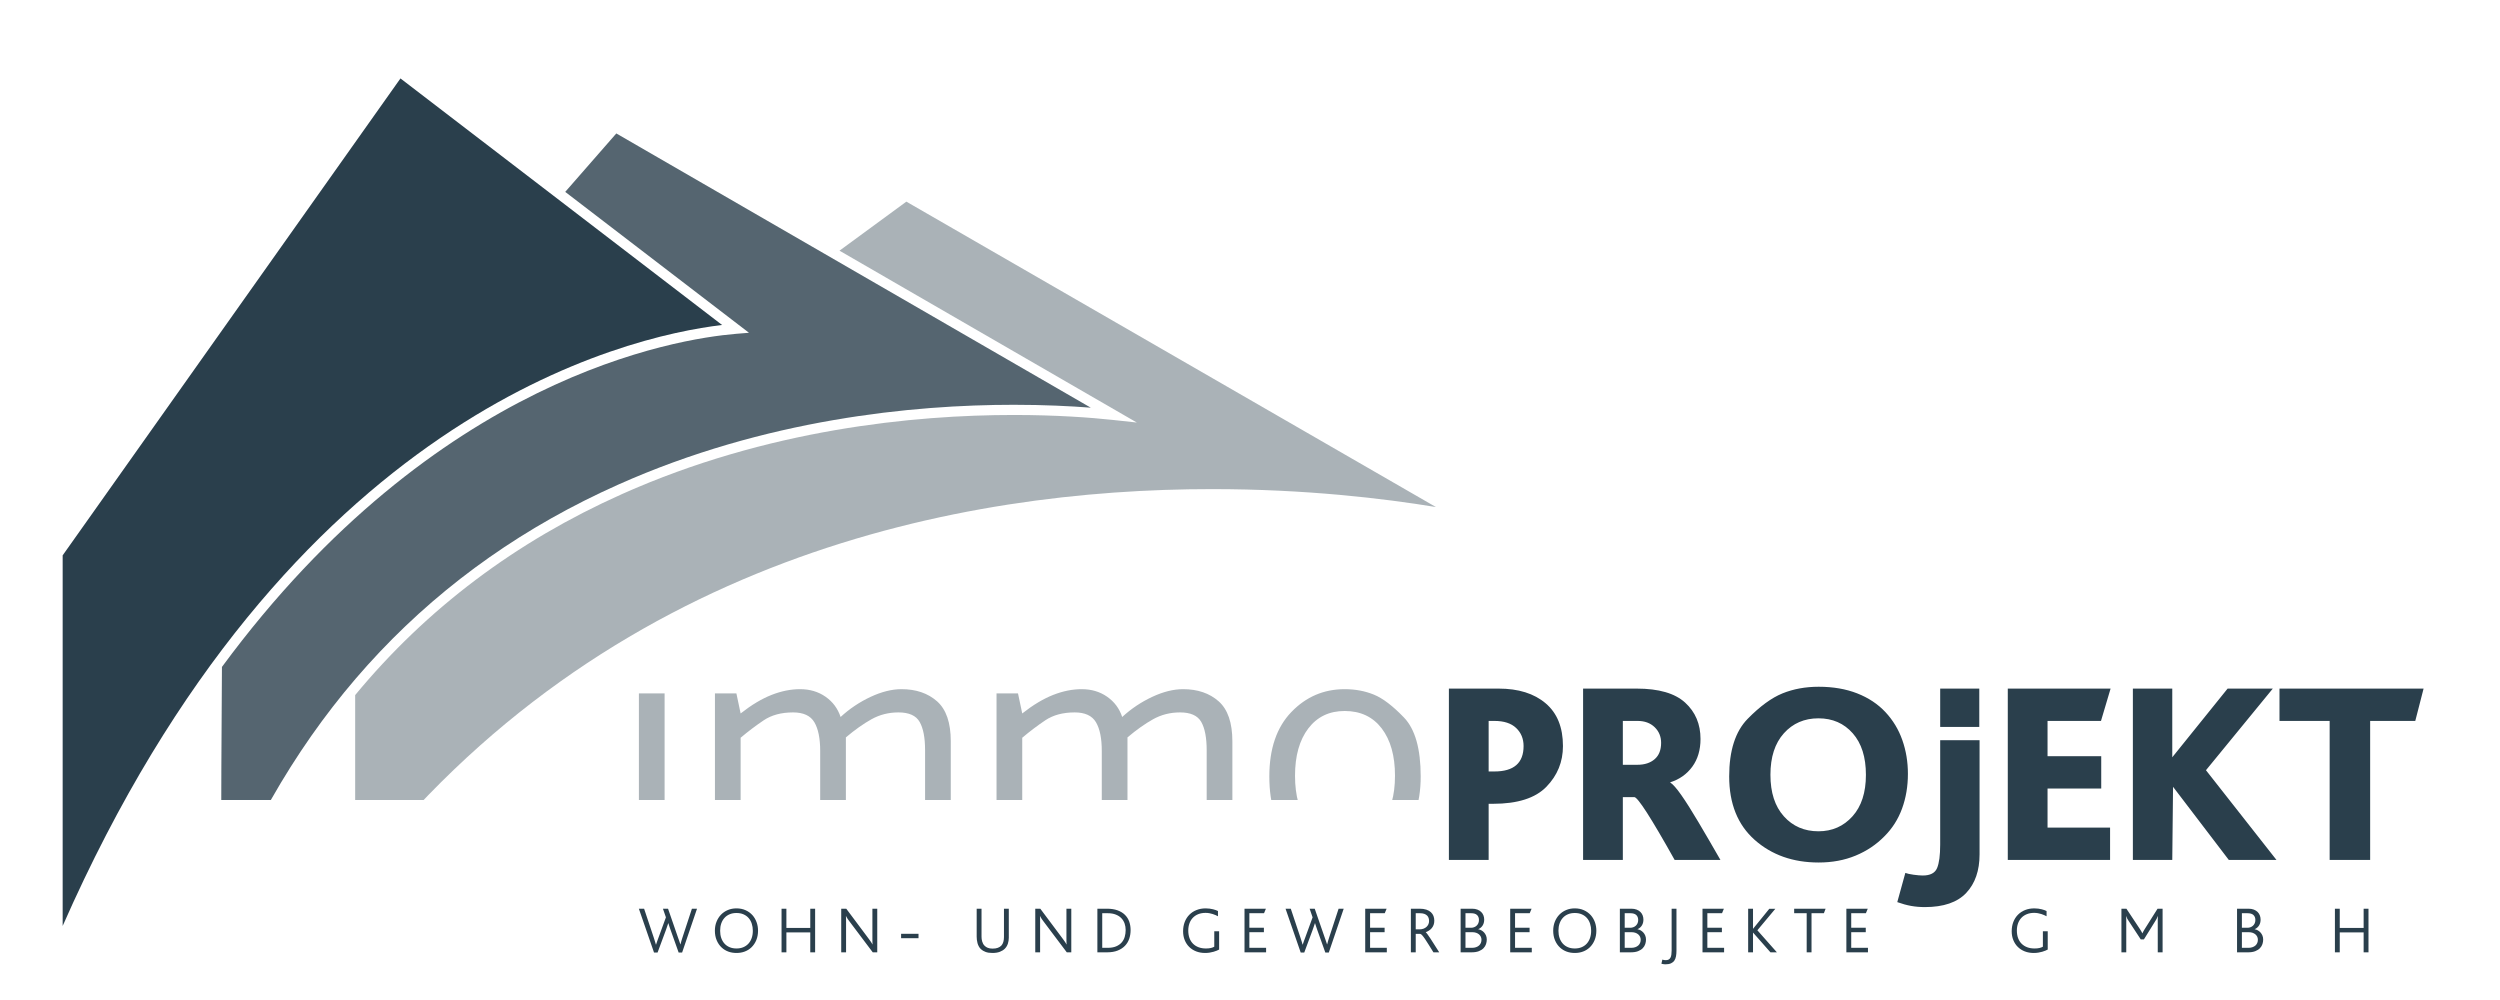
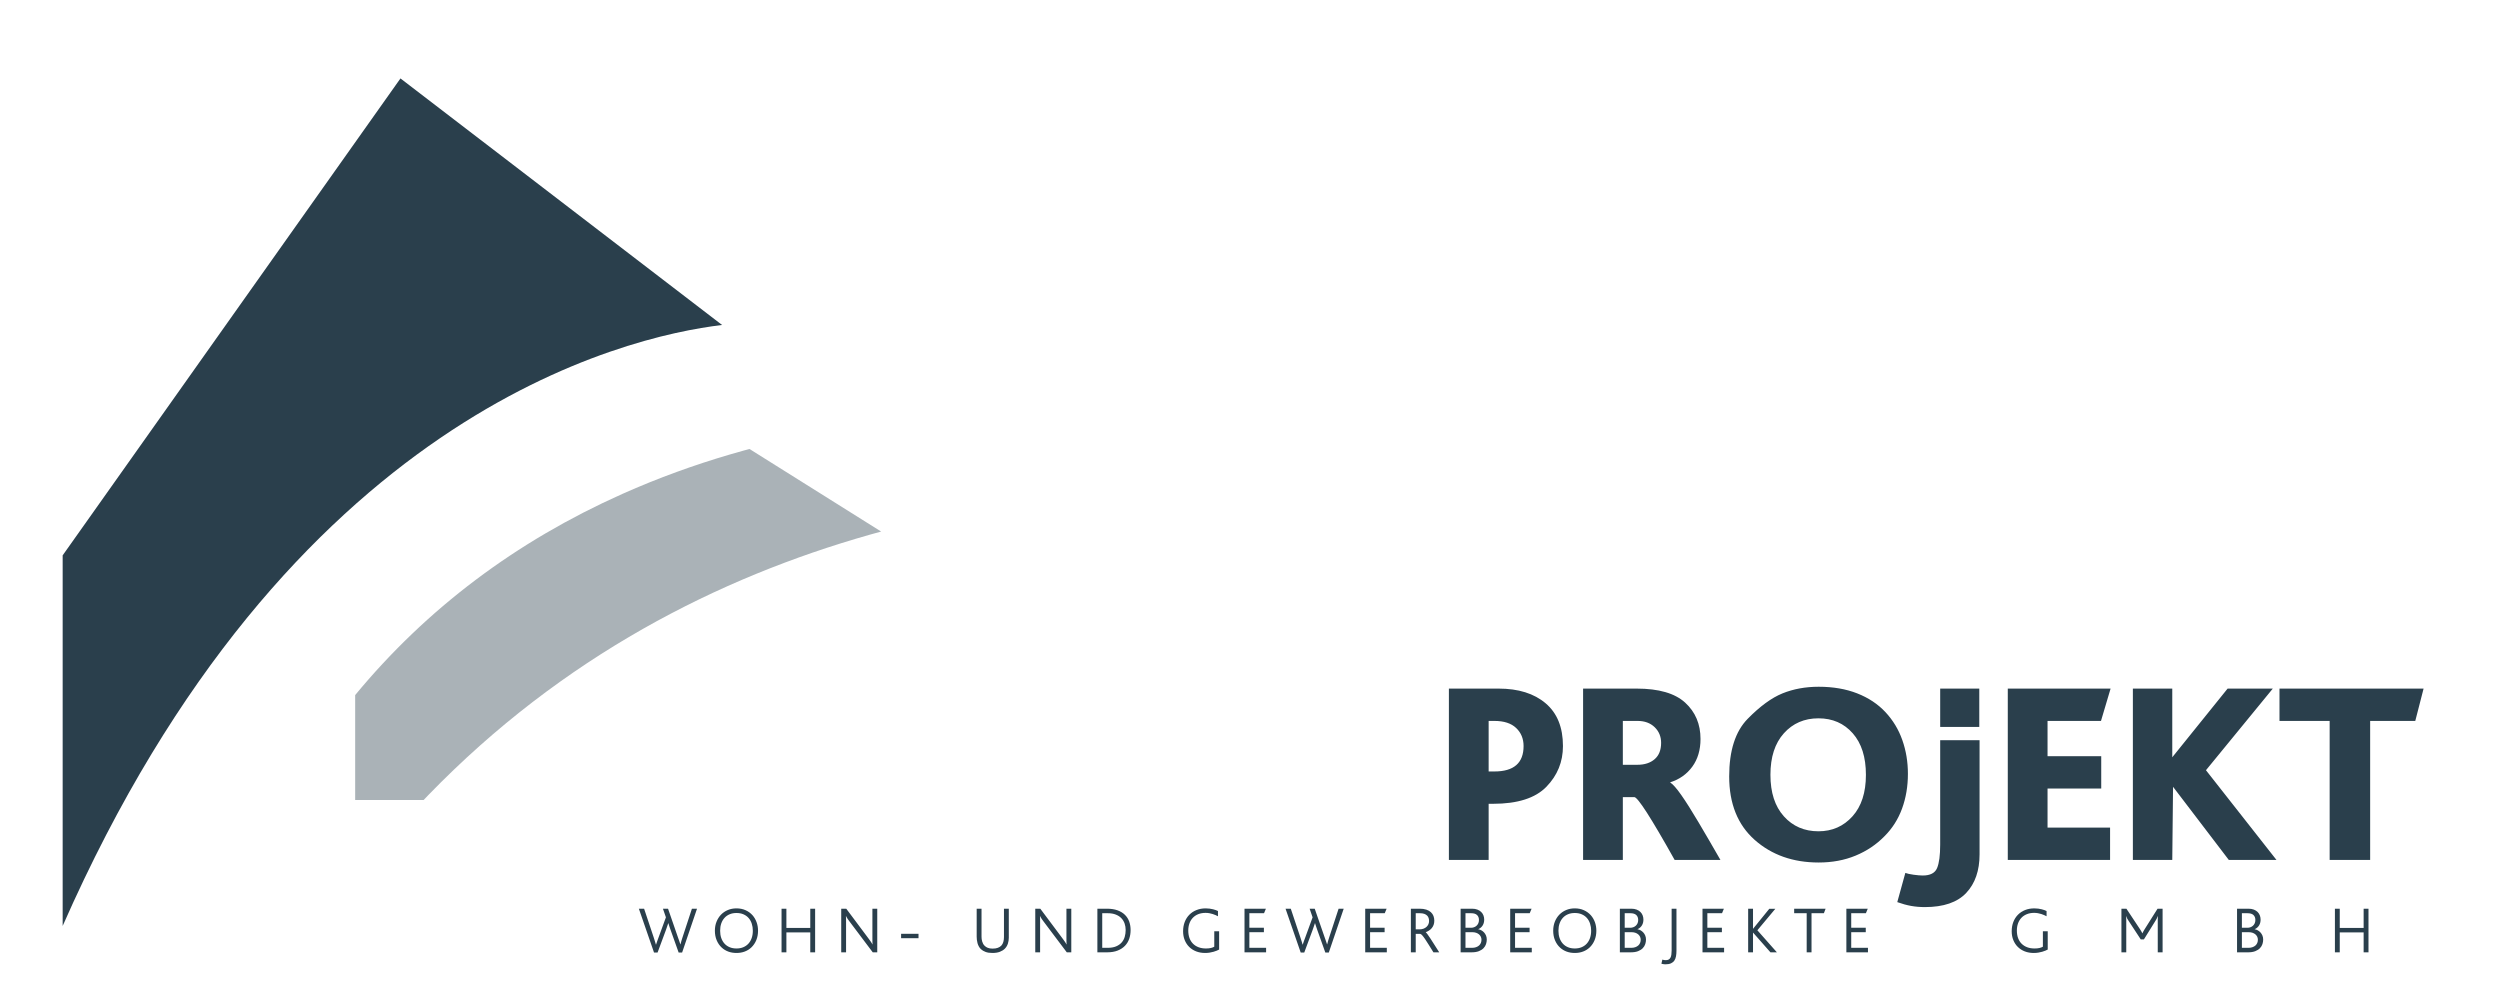
<svg xmlns="http://www.w3.org/2000/svg" width="5000" zoomAndPan="magnify" viewBox="0 0 3750 1500" height="2000" preserveAspectRatio="xMidYMid meet" version="1.0">
  <defs>
    <filter x="0%" y="0%" width="100%" height="100%" id="762695d1fe">
      <feColorMatrix values="0 0 0 0 1 0 0 0 0 1 0 0 0 0 1 0 0 0 1 0" color-interpolation-filters="sRGB" />
    </filter>
    <mask id="889d85fe9d">
      <g filter="url(#762695d1fe)">
        <rect x="-375" width="4500" fill="#000000" y="-150" height="1800" fill-opacity="0.4" />
      </g>
    </mask>
    <clipPath id="b0c85e7db9">
-       <path d="M 6.754 0.449 L 1627.914 0.449 L 1627.914 1017.332 L 6.754 1017.332 Z M 6.754 0.449 " clip-rule="nonzero" />
+       <path d="M 6.754 0.449 L 1627.914 1017.332 L 6.754 1017.332 Z M 6.754 0.449 " clip-rule="nonzero" />
    </clipPath>
    <clipPath id="3ab41e9876">
      <rect x="0" width="1630" y="0" height="1018" />
    </clipPath>
    <mask id="2c8e453528">
      <g filter="url(#762695d1fe)">
        <rect x="-375" width="4500" fill="#000000" y="-150" height="1800" fill-opacity="0.8" />
      </g>
    </mask>
    <clipPath id="bdfa058cfd">
      <path d="M 4.703 0.16 L 1309.176 0.16 L 1309.176 1154.777 L 4.703 1154.777 Z M 4.703 0.16 " clip-rule="nonzero" />
    </clipPath>
    <clipPath id="30d6c503b2">
      <rect x="0" width="1313" y="0" height="1158" />
    </clipPath>
    <mask id="3b28cde0f7">
      <g filter="url(#762695d1fe)">
-         <rect x="-375" width="4500" fill="#000000" y="-150" height="1800" fill-opacity="0.4" />
-       </g>
+         </g>
    </mask>
    <clipPath id="1a4d836939">
-       <path d="M 0.355 6.75 L 1173.047 6.75 L 1173.047 268.137 L 0.355 268.137 Z M 0.355 6.75 " clip-rule="nonzero" />
-     </clipPath>
+       </clipPath>
    <clipPath id="05c839c4a8">
      <rect x="0" width="1180" y="0" height="274" />
    </clipPath>
  </defs>
  <g mask="url(#889d85fe9d)">
    <g transform="matrix(1, 0, 0, 1, 526, 302)">
      <g clip-path="url(#3ab41e9876)">
        <g clip-path="url(#b0c85e7db9)">
          <path fill="#2a3f4c" d="M 833.52 0.449 C 800.086 24.969 766.656 49.48 733.227 74 C 871.438 153.898 1009.668 233.797 1147.883 313.691 L 1179.242 331.797 L 1143.266 327.898 C 1110.691 324.402 1059.242 320.457 994.762 320.457 C 845.039 320.457 625.074 341.734 407.438 438.922 C 247.543 510.348 113.738 611.18 6.75 740.609 L 6.75 1017.332 C 383.258 531.227 918.691 431.586 1292.125 431.668 C 1432.246 431.668 1549.754 445.66 1627.91 458.574 C 1363.102 305.855 1098.305 153.133 833.52 0.449 " fill-opacity="1" fill-rule="nonzero" />
        </g>
      </g>
    </g>
  </g>
  <g mask="url(#2c8e453528)">
    <g transform="matrix(1, 0, 0, 1, 327, 200)">
      <g clip-path="url(#30d6c503b2)">
        <g clip-path="url(#bdfa058cfd)">
-           <path fill="#2a3f4c" d="M 597.465 0.16 C 571.922 29.383 546.379 58.621 520.836 87.844 C 607.477 154.262 694.109 220.684 780.711 287.09 L 796.457 299.152 L 776.703 300.773 C 687.797 308.324 327.148 364.5 5.914 800.398 C 5.207 900.32 4.699 1005.711 4.699 1087.367 C 4.699 1112.336 4.75 1135.086 4.848 1154.777 C 123.254 861.867 323.516 650.449 600.242 526.965 C 820.586 428.594 1042.594 407.191 1193.762 407.191 C 1239.324 407.191 1278.457 409.152 1309.172 411.523 C 1071.934 274.426 834.754 137.305 597.465 0.16 " fill-opacity="1" fill-rule="nonzero" />
-         </g>
+           </g>
      </g>
    </g>
  </g>
  <path fill="#2a3f4c" d="M 93.996 1388.918 C 431.551 621.957 936.805 504.895 1083.121 487.48 C 922.328 364.199 761.496 240.891 600.695 117.637 C 431.816 356.09 262.887 594.57 93.996 833.027 Z M 93.996 1388.918 " fill-opacity="1" fill-rule="nonzero" />
  <path fill="#2a3f4c" d="M 3071.59 1424.324 L 3071.59 1396.938 L 3064.324 1396.938 L 3064.324 1420.062 C 3063.094 1420.801 3061.465 1421.426 3059.43 1421.949 C 3057.387 1422.473 3054.852 1422.715 3051.812 1422.715 C 3047.742 1422.715 3044.082 1422.117 3040.82 1420.887 C 3037.551 1419.664 3034.77 1417.895 3032.449 1415.602 C 3030.133 1413.301 3028.379 1410.492 3027.148 1407.168 C 3025.918 1403.844 3025.305 1400.055 3025.305 1395.828 C 3025.305 1391.902 3025.879 1388.332 3027.043 1385.09 C 3028.23 1381.836 3029.91 1379.043 3032.137 1376.707 C 3034.355 1374.348 3037.086 1372.527 3040.312 1371.25 C 3043.512 1369.953 3047.176 1369.297 3051.289 1369.297 C 3053.23 1369.297 3055.086 1369.473 3056.879 1369.793 C 3058.684 1370.109 3060.363 1370.527 3061.957 1371.031 C 3063.535 1371.516 3064.988 1372.078 3066.312 1372.688 C 3067.648 1373.27 3068.812 1373.848 3069.852 1374.406 L 3069.852 1366.539 C 3069.043 1366.113 3068.008 1365.68 3066.777 1365.207 C 3065.539 1364.734 3064.125 1364.312 3062.531 1363.93 C 3060.941 1363.547 3059.23 1363.223 3057.371 1362.949 C 3055.492 1362.699 3053.574 1362.566 3051.531 1362.566 C 3046.461 1362.566 3041.84 1363.387 3037.66 1365.059 C 3033.488 1366.727 3029.926 1369.062 3026.926 1372.09 C 3023.941 1375.105 3021.625 1378.742 3019.996 1382.949 C 3018.344 1387.176 3017.551 1391.836 3017.551 1396.938 C 3017.551 1401.785 3018.344 1406.203 3020.012 1410.219 C 3021.641 1414.223 3023.902 1417.66 3026.836 1420.496 C 3029.719 1423.328 3033.207 1425.547 3037.238 1427.117 C 3041.277 1428.68 3045.73 1429.461 3050.539 1429.461 C 3052.969 1429.461 3055.25 1429.285 3057.402 1428.93 C 3059.555 1428.562 3061.527 1428.141 3063.359 1427.617 C 3065.164 1427.094 3066.777 1426.543 3068.188 1425.938 C 3069.586 1425.348 3070.723 1424.801 3071.59 1424.324 M 3243.891 1428.496 L 3243.891 1363.055 L 3236.336 1363.055 L 3216.711 1394.223 C 3215.863 1395.57 3215.223 1396.676 3214.805 1397.504 C 3214.355 1398.352 3213.949 1399.168 3213.602 1399.988 L 3213.52 1399.988 C 3213.137 1399.168 3212.73 1398.352 3212.254 1397.488 C 3211.758 1396.633 3211.09 1395.543 3210.27 1394.223 L 3189.621 1363.055 L 3182.141 1363.055 L 3182.141 1428.496 L 3189.398 1428.496 L 3189.398 1379.633 C 3189.398 1379.148 3189.387 1378.645 3189.355 1378.113 C 3189.328 1377.613 3189.273 1377.055 3189.223 1376.449 C 3189.156 1375.867 3189.082 1375.145 3188.98 1374.297 L 3189.172 1374.297 C 3189.785 1375.844 3190.375 1377.105 3190.918 1378.086 C 3191.465 1379.043 3192.016 1379.938 3192.562 1380.746 L 3211.117 1409.062 L 3215.879 1409.062 L 3233.469 1380.746 C 3233.961 1379.898 3234.48 1379 3235.016 1378.035 C 3235.578 1377.055 3236.129 1375.816 3236.719 1374.297 L 3236.957 1374.297 C 3236.875 1375.145 3236.809 1375.867 3236.77 1376.449 C 3236.742 1377.055 3236.707 1377.613 3236.684 1378.113 C 3236.645 1378.645 3236.633 1379.148 3236.633 1379.633 L 3236.633 1428.496 Z M 3385.902 1414.395 C 3385.297 1415.875 3384.375 1417.145 3383.176 1418.25 C 3381.957 1419.324 3380.461 1420.18 3378.672 1420.801 C 3376.91 1421.449 3374.859 1421.75 3372.539 1421.75 L 3362.844 1421.75 L 3362.844 1398.301 L 3373.148 1398.301 C 3375.223 1398.301 3377.109 1398.586 3378.805 1399.156 C 3380.492 1399.75 3381.945 1400.535 3383.125 1401.566 C 3384.289 1402.574 3385.211 1403.762 3385.875 1405.148 C 3386.492 1406.527 3386.824 1407.973 3386.824 1409.551 C 3386.824 1411.273 3386.531 1412.891 3385.902 1414.395 M 3382.004 1385.09 C 3381.301 1386.547 3380.418 1387.781 3379.277 1388.746 C 3378.176 1389.711 3376.91 1390.434 3375.516 1390.926 C 3374.102 1391.414 3372.691 1391.648 3371.27 1391.648 L 3362.844 1391.648 L 3362.844 1369.844 L 3371.359 1369.844 C 3375.348 1369.844 3378.281 1370.742 3380.184 1372.547 C 3382.09 1374.363 3383.059 1376.848 3383.059 1379.965 C 3383.059 1381.902 3382.695 1383.605 3382.004 1385.09 M 3393.656 1403.402 C 3392.922 1401.609 3391.934 1400.055 3390.738 1398.719 C 3389.523 1397.406 3388.152 1396.332 3386.656 1395.504 C 3385.164 1394.68 3383.617 1394.156 3382.07 1393.922 L 3382.07 1393.742 C 3383.617 1393.066 3384.953 1392.227 3386.051 1391.215 C 3387.141 1390.227 3388.078 1389.094 3388.793 1387.848 C 3389.523 1386.602 3390.059 1385.258 3390.391 1383.828 C 3390.738 1382.375 3390.895 1380.895 3390.895 1379.348 C 3390.895 1377.215 3390.523 1375.16 3389.797 1373.199 C 3389.074 1371.25 3387.973 1369.52 3386.465 1368.016 C 3384.953 1366.52 3383.078 1365.316 3380.785 1364.402 C 3378.508 1363.512 3375.812 1363.055 3372.723 1363.055 L 3355.559 1363.055 L 3355.559 1428.496 L 3371.949 1428.496 C 3376.34 1428.496 3380.004 1427.906 3382.91 1426.75 C 3385.852 1425.582 3388.188 1424.078 3389.949 1422.238 C 3391.719 1420.402 3392.957 1418.328 3393.688 1416.051 C 3394.418 1413.789 3394.762 1411.555 3394.762 1409.336 C 3394.762 1407.184 3394.402 1405.199 3393.656 1403.402 M 3552.734 1428.496 L 3552.734 1363.055 L 3545.449 1363.055 L 3545.449 1391.938 L 3509.637 1391.938 L 3509.637 1363.055 L 3502.379 1363.055 L 3502.379 1428.496 L 3509.637 1428.496 L 3509.637 1398.641 L 3545.449 1398.641 L 3545.449 1428.496 Z M 3552.734 1428.496 " fill-opacity="1" fill-rule="nonzero" />
  <path fill="#2a3f4c" d="M 1045.535 1363.055 L 1037.875 1363.055 L 1023.574 1406.629 C 1023 1408.445 1022.477 1410.109 1022.02 1411.656 C 1021.539 1413.227 1021.113 1414.828 1020.734 1416.473 L 1020.516 1416.473 C 1020.074 1414.895 1019.535 1413.281 1018.922 1411.645 C 1018.305 1410.012 1017.676 1408.246 1017.035 1406.344 L 1002.062 1363.055 L 994.402 1363.055 L 998.871 1376 L 987.562 1406.969 C 986.906 1408.746 986.293 1410.465 985.676 1412.102 C 985.062 1413.742 984.527 1415.367 984.062 1416.949 L 983.883 1416.949 C 983.441 1415.301 982.949 1413.648 982.402 1411.977 C 981.855 1410.316 981.32 1408.57 980.742 1406.727 L 966.148 1363.055 L 958.289 1363.055 L 981.023 1428.777 L 986.367 1428.777 L 998.871 1395.047 C 999.402 1393.5 999.969 1391.887 1000.543 1390.219 C 1001.141 1388.555 1001.754 1386.754 1002.359 1384.816 L 1002.551 1384.816 C 1003.16 1386.82 1003.738 1388.672 1004.312 1390.375 C 1004.871 1392.078 1005.418 1393.617 1005.941 1395.047 L 1017.957 1428.777 L 1023.184 1428.777 Z M 1127.523 1407.086 C 1126.367 1410.367 1124.746 1413.16 1122.621 1415.477 C 1120.5 1417.793 1117.918 1419.574 1114.918 1420.836 C 1111.887 1422.098 1108.488 1422.715 1104.707 1422.715 C 1100.926 1422.715 1097.52 1422.098 1094.52 1420.836 C 1091.488 1419.574 1088.91 1417.793 1086.809 1415.477 C 1084.688 1413.16 1083.059 1410.367 1081.906 1407.086 C 1080.758 1403.812 1080.203 1400.148 1080.203 1396.102 C 1080.203 1392.078 1080.758 1388.414 1081.906 1385.133 C 1083.059 1381.859 1084.688 1379.059 1086.809 1376.75 C 1088.91 1374.43 1091.488 1372.645 1094.52 1371.383 C 1097.52 1370.117 1100.926 1369.496 1104.707 1369.496 C 1108.719 1369.496 1112.25 1370.168 1115.324 1371.531 C 1118.398 1372.895 1120.961 1374.746 1123.02 1377.141 C 1125.074 1379.516 1126.617 1382.324 1127.656 1385.574 C 1128.719 1388.82 1129.234 1392.32 1129.234 1396.102 C 1129.234 1400.148 1128.672 1403.812 1127.523 1407.086 M 1134.867 1383.289 C 1133.438 1379.359 1131.43 1375.887 1128.797 1372.895 C 1125.922 1369.664 1122.445 1367.129 1118.344 1365.301 C 1114.254 1363.473 1109.719 1362.559 1104.707 1362.559 C 1099.988 1362.559 1095.684 1363.387 1091.77 1365.043 C 1087.84 1366.688 1084.473 1368.98 1081.582 1371.922 C 1078.672 1374.938 1076.406 1378.492 1074.777 1382.598 C 1073.133 1386.68 1072.324 1391.191 1072.324 1396.102 C 1072.324 1401.344 1073.23 1406.105 1075.023 1410.418 C 1076.812 1414.703 1079.328 1418.359 1082.562 1421.352 C 1085.41 1423.984 1088.695 1425.98 1092.449 1427.383 C 1096.195 1428.762 1100.285 1429.445 1104.707 1429.445 C 1109.227 1429.445 1113.406 1428.746 1117.18 1427.293 C 1120.992 1425.871 1124.332 1423.746 1127.258 1420.938 C 1130.348 1417.918 1132.75 1414.32 1134.477 1410.109 C 1136.18 1405.922 1137.055 1401.25 1137.055 1396.102 C 1137.055 1391.496 1136.332 1387.219 1134.867 1383.289 M 1222.688 1428.488 L 1222.688 1363.055 L 1215.402 1363.055 L 1215.402 1391.93 L 1179.59 1391.93 L 1179.59 1363.055 L 1172.328 1363.055 L 1172.328 1428.488 L 1179.59 1428.488 L 1179.59 1398.633 L 1215.402 1398.633 L 1215.402 1428.488 Z M 1315.879 1428.488 L 1315.879 1363.055 L 1308.605 1363.055 L 1308.605 1408.621 C 1308.605 1410.367 1308.617 1411.848 1308.648 1413.074 C 1308.684 1414.305 1308.73 1415.461 1308.797 1416.551 L 1308.605 1416.551 C 1308.316 1415.918 1307.961 1415.262 1307.566 1414.605 C 1307.152 1413.938 1306.656 1413.191 1306.082 1412.352 C 1305.508 1411.512 1304.801 1410.531 1304.012 1409.438 C 1303.207 1408.348 1302.242 1407.043 1301.152 1405.566 L 1269.387 1363.055 L 1261.836 1363.055 L 1261.836 1428.488 L 1269.105 1428.488 L 1269.105 1382.156 C 1269.105 1380.398 1269.09 1378.918 1269.039 1377.695 C 1268.988 1376.465 1268.922 1375.305 1268.871 1374.199 L 1269.105 1374.199 C 1269.387 1374.855 1269.734 1375.504 1270.125 1376.16 C 1270.52 1376.816 1270.977 1377.562 1271.5 1378.359 C 1272.031 1379.148 1272.676 1380.016 1273.395 1381.012 C 1274.117 1382.008 1274.973 1383.129 1275.941 1384.426 L 1309.129 1428.488 Z M 1377.766 1400.719 L 1351.648 1400.719 L 1351.648 1407.27 L 1377.766 1407.27 Z M 1513.199 1406.629 L 1513.199 1363.055 L 1505.941 1363.055 L 1505.941 1405.648 C 1505.941 1408.246 1505.621 1410.656 1505.004 1412.859 C 1504.391 1415.078 1503.336 1416.965 1501.863 1418.543 C 1500.492 1419.906 1498.766 1420.969 1496.68 1421.742 C 1494.609 1422.539 1492.016 1422.922 1488.859 1422.922 C 1486.012 1422.922 1483.633 1422.539 1481.695 1421.742 C 1479.754 1420.969 1478.176 1419.945 1476.938 1418.645 C 1476.012 1417.738 1475.25 1416.73 1474.641 1415.617 C 1474.051 1414.504 1473.57 1413.34 1473.246 1412.152 C 1472.883 1410.949 1472.648 1409.754 1472.5 1408.57 C 1472.375 1407.367 1472.293 1406.211 1472.293 1405.082 L 1472.293 1363.055 L 1465.012 1363.055 L 1465.012 1404.984 C 1465.012 1406.461 1465.105 1408.047 1465.293 1409.711 C 1465.469 1411.379 1465.777 1413.02 1466.242 1414.672 C 1466.684 1416.324 1467.324 1417.918 1468.152 1419.473 C 1468.969 1421.02 1470.039 1422.449 1471.375 1423.746 C 1473.195 1425.414 1475.492 1426.793 1478.289 1427.855 C 1481.082 1428.93 1484.555 1429.445 1488.695 1429.445 C 1493.07 1429.445 1496.785 1428.863 1499.805 1427.684 C 1502.852 1426.504 1505.352 1424.949 1507.281 1423.004 C 1509.418 1420.82 1510.93 1418.293 1511.836 1415.426 C 1512.734 1412.57 1513.199 1409.645 1513.199 1406.629 M 1606.941 1428.488 L 1606.941 1363.055 L 1599.656 1363.055 L 1599.656 1408.621 C 1599.656 1410.367 1599.672 1411.848 1599.707 1413.074 C 1599.738 1414.305 1599.789 1415.461 1599.871 1416.551 L 1599.656 1416.551 C 1599.375 1415.918 1599.016 1415.262 1598.617 1414.605 C 1598.211 1413.938 1597.719 1413.191 1597.145 1412.352 C 1596.566 1411.512 1595.859 1410.531 1595.07 1409.438 C 1594.27 1408.348 1593.297 1407.043 1592.211 1405.566 L 1560.438 1363.055 L 1552.898 1363.055 L 1552.898 1428.488 L 1560.16 1428.488 L 1560.16 1382.156 C 1560.16 1380.398 1560.145 1378.918 1560.094 1377.695 C 1560.043 1376.465 1559.98 1375.305 1559.93 1374.199 L 1560.16 1374.199 C 1560.438 1374.855 1560.785 1375.504 1561.176 1376.16 C 1561.574 1376.816 1562.031 1377.562 1562.562 1378.359 C 1563.086 1379.148 1563.727 1380.016 1564.449 1381.012 C 1565.172 1382.008 1566.027 1383.129 1567 1384.426 L 1600.18 1428.488 Z M 1687.102 1405.215 C 1686.164 1408.457 1684.617 1411.297 1682.48 1413.73 C 1680.34 1416.168 1677.547 1418.121 1674.098 1419.574 C 1670.648 1421.02 1666.387 1421.742 1661.359 1421.742 L 1653.352 1421.742 L 1653.352 1369.828 L 1661.602 1369.828 C 1666.238 1369.828 1670.27 1370.508 1673.668 1371.855 C 1677.066 1373.191 1679.871 1375.004 1682.051 1377.305 C 1684.254 1379.598 1685.863 1382.273 1686.934 1385.316 C 1687.973 1388.383 1688.496 1391.613 1688.496 1395.047 C 1688.496 1398.594 1688.023 1402 1687.102 1405.215 M 1693.875 1382.484 C 1692.488 1378.586 1690.352 1375.188 1687.449 1372.305 C 1684.574 1369.43 1680.871 1367.18 1676.383 1365.523 C 1671.879 1363.871 1666.535 1363.055 1660.289 1363.055 L 1646.07 1363.055 L 1646.07 1428.488 L 1660.664 1428.488 C 1666.812 1428.488 1672.105 1427.605 1676.543 1425.82 C 1680.984 1424.051 1684.645 1421.641 1687.543 1418.594 C 1690.418 1415.57 1692.52 1412.035 1693.891 1407.992 C 1695.246 1403.945 1695.91 1399.656 1695.91 1395.129 C 1695.91 1390.617 1695.23 1386.395 1693.875 1382.484 M 1828.684 1424.324 L 1828.684 1396.93 L 1821.402 1396.93 L 1821.402 1420.055 C 1820.184 1420.801 1818.562 1421.418 1816.512 1421.949 C 1814.5 1422.465 1811.949 1422.715 1808.906 1422.715 C 1804.844 1422.715 1801.18 1422.109 1797.914 1420.887 C 1794.648 1419.656 1791.848 1417.887 1789.547 1415.602 C 1787.246 1413.293 1785.477 1410.484 1784.238 1407.168 C 1783.023 1403.836 1782.402 1400.047 1782.402 1395.824 C 1782.402 1391.914 1782.992 1388.332 1784.145 1385.09 C 1785.309 1381.836 1787.004 1379.043 1789.23 1376.707 C 1791.473 1374.363 1794.184 1372.547 1797.391 1371.242 C 1800.605 1369.961 1804.27 1369.32 1808.383 1369.32 C 1810.328 1369.32 1812.188 1369.461 1813.977 1369.785 C 1815.762 1370.109 1817.457 1370.52 1819.035 1371.039 C 1820.613 1371.531 1822.07 1372.078 1823.406 1372.672 C 1824.727 1373.27 1825.906 1373.848 1826.945 1374.391 L 1826.945 1366.539 C 1826.133 1366.121 1825.109 1365.672 1823.871 1365.207 C 1822.617 1364.742 1821.203 1364.312 1819.625 1363.922 C 1818.047 1363.531 1816.32 1363.215 1814.465 1362.949 C 1812.605 1362.699 1810.652 1362.559 1808.609 1362.559 C 1803.555 1362.559 1798.918 1363.406 1794.758 1365.074 C 1790.586 1366.719 1787.004 1369.078 1784.027 1372.09 C 1781.031 1375.113 1778.727 1378.742 1777.09 1382.949 C 1775.461 1387.176 1774.641 1391.832 1774.641 1396.93 C 1774.641 1401.777 1775.461 1406.211 1777.09 1410.207 C 1778.727 1414.223 1781.004 1417.66 1783.914 1420.496 C 1786.82 1423.344 1790.285 1425.547 1794.348 1427.117 C 1798.387 1428.68 1802.809 1429.445 1807.621 1429.445 C 1810.055 1429.445 1812.363 1429.285 1814.5 1428.93 C 1816.652 1428.578 1818.629 1428.141 1820.434 1427.617 C 1822.254 1427.094 1823.871 1426.543 1825.262 1425.953 C 1826.672 1425.348 1827.812 1424.801 1828.684 1424.324 M 1899.145 1428.488 L 1899.145 1421.742 L 1874.043 1421.742 L 1874.043 1398.293 L 1895.855 1398.293 L 1895.855 1391.641 L 1874.043 1391.641 L 1874.043 1369.828 L 1896.055 1369.828 L 1898.863 1363.055 L 1866.766 1363.055 L 1866.766 1428.488 Z M 2015.559 1363.055 L 2007.898 1363.055 L 1993.605 1406.629 C 1993.031 1408.445 1992.5 1410.109 1992.043 1411.656 C 1991.57 1413.227 1991.145 1414.828 1990.762 1416.473 L 1990.566 1416.473 C 1990.105 1414.895 1989.559 1413.281 1988.953 1411.645 C 1988.328 1410.012 1987.723 1408.246 1987.082 1406.344 L 1972.086 1363.055 L 1964.43 1363.055 L 1968.902 1376 L 1957.609 1406.969 C 1956.953 1408.746 1956.328 1410.465 1955.699 1412.102 C 1955.094 1413.742 1954.551 1415.367 1954.105 1416.949 L 1953.91 1416.949 C 1953.473 1415.301 1952.973 1413.648 1952.434 1411.977 C 1951.91 1410.316 1951.344 1408.57 1950.77 1406.727 L 1936.18 1363.055 L 1928.312 1363.055 L 1951.047 1428.777 L 1956.395 1428.777 L 1968.902 1395.047 C 1969.449 1393.5 1970 1391.887 1970.574 1390.219 C 1971.172 1388.555 1971.777 1386.754 1972.391 1384.816 L 1972.582 1384.816 C 1973.188 1386.82 1973.781 1388.672 1974.363 1390.375 C 1974.902 1392.078 1975.441 1393.617 1975.965 1395.047 L 1987.98 1428.777 L 1993.207 1428.777 Z M 2080.223 1428.488 L 2080.223 1421.742 L 2055.117 1421.742 L 2055.117 1398.293 L 2076.922 1398.293 L 2076.922 1391.641 L 2055.117 1391.641 L 2055.117 1369.828 L 2077.121 1369.828 L 2079.93 1363.055 L 2047.824 1363.055 L 2047.824 1428.488 Z M 2142.566 1386.469 C 2141.859 1387.977 2140.91 1389.297 2139.656 1390.418 C 2138.41 1391.531 2136.914 1392.41 2135.172 1393.066 C 2133.434 1393.699 2131.508 1394.023 2129.422 1394.023 L 2123.586 1394.023 L 2123.586 1369.828 L 2129.844 1369.828 C 2132.461 1369.828 2134.648 1370.152 2136.418 1370.777 C 2138.16 1371.422 2139.582 1372.262 2140.656 1373.336 C 2141.719 1374.391 2142.473 1375.645 2142.938 1377.055 C 2143.387 1378.492 2143.605 1379.965 2143.605 1381.512 C 2143.605 1383.305 2143.262 1384.949 2142.566 1386.469 M 2158.844 1428.488 C 2156.145 1424.277 2153.684 1420.414 2151.457 1416.879 C 2149.223 1413.34 2147.254 1410.258 2145.523 1407.617 C 2143.785 1405 2142.359 1402.879 2141.168 1401.293 C 2140.016 1399.707 2139.184 1398.785 2138.676 1398.535 L 2138.676 1398.293 C 2140.398 1397.605 2142.059 1396.766 2143.605 1395.77 C 2145.16 1394.762 2146.512 1393.566 2147.676 1392.152 C 2148.832 1390.758 2149.77 1389.121 2150.441 1387.258 C 2151.133 1385.406 2151.457 1383.305 2151.457 1380.945 C 2151.457 1378.492 2151.031 1376.16 2150.227 1374.008 C 2149.406 1371.832 2148.109 1369.938 2146.348 1368.301 C 2144.574 1366.688 2142.309 1365.383 2139.492 1364.445 C 2136.684 1363.52 2133.277 1363.055 2129.305 1363.055 L 2116.316 1363.055 L 2116.316 1428.488 L 2123.586 1428.488 L 2123.586 1400.805 L 2130.137 1400.805 C 2130.984 1400.805 2131.98 1401.484 2133.184 1402.805 C 2134.383 1404.125 2135.816 1405.988 2137.457 1408.391 C 2139.102 1410.801 2140.977 1413.715 2143.074 1417.113 C 2145.176 1420.535 2147.551 1424.324 2150.145 1428.488 Z M 2221.305 1414.387 C 2220.691 1415.867 2219.773 1417.141 2218.57 1418.242 C 2217.355 1419.316 2215.859 1420.18 2214.066 1420.801 C 2212.312 1421.434 2210.254 1421.742 2207.918 1421.742 L 2198.223 1421.742 L 2198.223 1398.293 L 2208.559 1398.293 C 2210.617 1398.293 2212.504 1398.578 2214.199 1399.168 C 2215.887 1399.746 2217.34 1400.555 2218.527 1401.566 C 2219.691 1402.59 2220.613 1403.785 2221.254 1405.148 C 2221.91 1406.527 2222.219 1407.992 2222.219 1409.535 C 2222.219 1411.273 2221.926 1412.891 2221.305 1414.387 M 2217.383 1385.09 C 2216.699 1386.547 2215.797 1387.773 2214.672 1388.73 C 2213.574 1389.711 2212.312 1390.434 2210.91 1390.918 C 2209.496 1391.414 2208.086 1391.641 2206.672 1391.641 L 2198.223 1391.641 L 2198.223 1369.828 L 2206.754 1369.828 C 2210.734 1369.828 2213.668 1370.742 2215.562 1372.547 C 2217.488 1374.363 2218.438 1376.832 2218.438 1379.965 C 2218.438 1381.902 2218.09 1383.613 2217.383 1385.09 M 2229.055 1403.402 C 2228.316 1401.609 2227.336 1400.047 2226.133 1398.734 C 2224.918 1397.406 2223.547 1396.332 2222.059 1395.496 C 2220.562 1394.68 2219.012 1394.156 2217.473 1393.922 L 2217.473 1393.734 C 2219.012 1393.066 2220.348 1392.227 2221.445 1391.207 C 2222.535 1390.219 2223.457 1389.09 2224.188 1387.844 C 2224.918 1386.602 2225.441 1385.25 2225.789 1383.82 C 2226.133 1382.391 2226.297 1380.895 2226.297 1379.34 C 2226.297 1377.199 2225.922 1375.164 2225.199 1373.195 C 2224.469 1371.242 2223.371 1369.512 2221.844 1368.016 C 2220.348 1366.52 2218.473 1365.301 2216.168 1364.418 C 2213.902 1363.504 2211.207 1363.055 2208.117 1363.055 L 2190.941 1363.055 L 2190.941 1428.488 L 2207.344 1428.488 C 2211.738 1428.488 2215.387 1427.906 2218.305 1426.75 C 2221.254 1425.578 2223.582 1424.078 2225.336 1422.238 C 2227.105 1420.395 2228.352 1418.328 2229.074 1416.051 C 2229.812 1413.773 2230.16 1411.539 2230.16 1409.336 C 2230.16 1407.184 2229.797 1405.199 2229.055 1403.402 M 2297.676 1428.488 L 2297.676 1421.742 L 2272.582 1421.742 L 2272.582 1398.293 L 2294.375 1398.293 L 2294.375 1391.641 L 2272.582 1391.641 L 2272.582 1369.828 L 2294.574 1369.828 L 2297.383 1363.055 L 2265.301 1363.055 L 2265.301 1428.488 Z M 2384.996 1407.086 C 2383.84 1410.367 2382.215 1413.16 2380.094 1415.477 C 2377.977 1417.793 2375.406 1419.574 2372.383 1420.836 C 2369.359 1422.098 2365.961 1422.715 2362.195 1422.715 C 2358.391 1422.715 2354.992 1422.098 2351.984 1420.836 C 2348.961 1419.574 2346.375 1417.793 2344.273 1415.477 C 2342.16 1413.16 2340.527 1410.367 2339.379 1407.086 C 2338.23 1403.812 2337.668 1400.148 2337.668 1396.102 C 2337.668 1392.078 2338.23 1388.414 2339.379 1385.133 C 2340.527 1381.859 2342.16 1379.059 2344.273 1376.75 C 2346.375 1374.43 2348.961 1372.645 2351.984 1371.383 C 2354.992 1370.117 2358.391 1369.496 2362.195 1369.496 C 2366.191 1369.496 2369.715 1370.168 2372.809 1371.531 C 2375.863 1372.895 2378.426 1374.746 2380.484 1377.141 C 2382.539 1379.516 2384.09 1382.324 2385.121 1385.574 C 2386.191 1388.82 2386.715 1392.32 2386.715 1396.102 C 2386.715 1400.148 2386.137 1403.812 2384.996 1407.086 M 2392.375 1383.289 C 2390.922 1379.359 2388.902 1375.887 2386.277 1372.895 C 2383.395 1369.664 2379.91 1367.129 2375.832 1365.301 C 2371.742 1363.473 2367.191 1362.559 2362.195 1362.559 C 2357.453 1362.559 2353.148 1363.387 2349.242 1365.043 C 2345.352 1366.688 2341.945 1368.98 2339.062 1371.922 C 2336.145 1374.938 2333.871 1378.492 2332.242 1382.598 C 2330.637 1386.68 2329.797 1391.191 2329.797 1396.102 C 2329.797 1401.344 2330.695 1406.105 2332.492 1410.418 C 2334.285 1414.703 2336.801 1418.359 2340.035 1421.352 C 2342.879 1423.984 2346.168 1425.98 2349.914 1427.383 C 2353.664 1428.762 2357.75 1429.445 2362.195 1429.445 C 2366.715 1429.445 2370.871 1428.746 2374.645 1427.293 C 2378.465 1425.871 2381.82 1423.746 2384.73 1420.938 C 2387.812 1417.918 2390.238 1414.32 2391.941 1410.109 C 2393.648 1405.922 2394.527 1401.25 2394.527 1396.102 C 2394.527 1391.496 2393.797 1387.219 2392.375 1383.289 M 2460.121 1414.387 C 2459.512 1415.867 2458.609 1417.141 2457.395 1418.242 C 2456.191 1419.316 2454.68 1420.18 2452.906 1420.801 C 2451.129 1421.434 2449.078 1421.742 2446.766 1421.742 L 2437.055 1421.742 L 2437.055 1398.293 L 2447.383 1398.293 C 2449.453 1398.293 2451.348 1398.578 2453.039 1399.168 C 2454.719 1399.746 2456.176 1400.555 2457.344 1401.566 C 2458.523 1402.59 2459.43 1403.785 2460.086 1405.148 C 2460.727 1406.527 2461.059 1407.992 2461.059 1409.535 C 2461.059 1411.273 2460.75 1412.891 2460.121 1414.387 M 2456.242 1385.09 C 2455.535 1386.547 2454.629 1387.773 2453.516 1388.73 C 2452.395 1389.711 2451.129 1390.434 2449.734 1390.918 C 2448.32 1391.414 2446.902 1391.641 2445.496 1391.641 L 2437.055 1391.641 L 2437.055 1369.828 L 2445.57 1369.828 C 2449.566 1369.828 2452.492 1370.742 2454.422 1372.547 C 2456.316 1374.363 2457.277 1376.832 2457.277 1379.965 C 2457.277 1381.902 2456.93 1383.613 2456.242 1385.09 M 2467.875 1403.402 C 2467.141 1401.609 2466.168 1400.047 2464.949 1398.734 C 2463.734 1397.406 2462.379 1396.332 2460.883 1395.496 C 2459.383 1394.68 2457.852 1394.156 2456.309 1393.922 L 2456.309 1393.734 C 2457.852 1393.066 2459.184 1392.227 2460.27 1391.207 C 2461.367 1390.219 2462.289 1389.09 2463.02 1387.844 C 2463.734 1386.602 2464.281 1385.25 2464.617 1383.82 C 2464.949 1382.391 2465.121 1380.895 2465.121 1379.34 C 2465.121 1377.199 2464.758 1375.164 2464.027 1373.195 C 2463.312 1371.242 2462.188 1369.512 2460.695 1368.016 C 2459.184 1366.52 2457.289 1365.301 2455.027 1364.418 C 2452.742 1363.504 2450.043 1363.055 2446.941 1363.055 L 2429.793 1363.055 L 2429.793 1428.488 L 2446.168 1428.488 C 2450.566 1428.488 2454.23 1427.906 2457.152 1426.75 C 2460.07 1425.578 2462.406 1424.078 2464.184 1422.238 C 2465.953 1420.395 2467.168 1418.328 2467.914 1416.051 C 2468.629 1413.773 2468.996 1411.539 2468.996 1409.336 C 2468.996 1407.184 2468.613 1405.199 2467.875 1403.402 M 2514.703 1425.914 L 2514.703 1363.055 L 2507.441 1363.055 L 2507.441 1425.914 C 2507.441 1428.164 2507.309 1430.141 2507.059 1431.91 C 2506.828 1433.656 2506.379 1435.184 2505.738 1436.422 C 2505.074 1437.668 2504.203 1438.609 2503.098 1439.246 C 2501.984 1439.906 2500.57 1440.227 2498.844 1440.227 C 2498.004 1440.227 2497.121 1440.16 2496.168 1440.062 C 2495.195 1439.938 2494.328 1439.715 2493.516 1439.398 L 2492.121 1445.555 C 2492.469 1445.68 2492.91 1445.797 2493.422 1445.91 C 2493.93 1446.027 2494.473 1446.137 2495.043 1446.195 C 2495.609 1446.285 2496.168 1446.344 2496.707 1446.402 C 2497.27 1446.453 2497.762 1446.469 2498.168 1446.469 C 2501.559 1446.469 2504.316 1445.98 2506.453 1445.023 C 2508.59 1444.043 2510.285 1442.664 2511.52 1440.879 C 2512.719 1439.082 2513.551 1436.922 2514.016 1434.402 C 2514.473 1431.871 2514.703 1429.047 2514.703 1425.914 M 2586.141 1428.488 L 2586.141 1421.742 L 2561.027 1421.742 L 2561.027 1398.293 L 2582.84 1398.293 L 2582.84 1391.641 L 2561.027 1391.641 L 2561.027 1369.828 L 2583.047 1369.828 L 2585.848 1363.055 L 2553.758 1363.055 L 2553.758 1428.488 Z M 2665.332 1428.488 L 2636.059 1395.43 L 2662.949 1363.246 L 2653.891 1363.246 L 2629.613 1393.152 L 2629.52 1393.152 L 2629.52 1363.055 L 2622.227 1363.055 L 2622.227 1428.488 L 2629.52 1428.488 L 2629.52 1398.918 L 2629.613 1398.918 L 2655.68 1428.488 Z M 2738.406 1363.055 L 2691.25 1363.055 L 2691.25 1369.828 L 2710.027 1369.828 L 2710.027 1428.488 L 2717.285 1428.488 L 2717.285 1369.828 L 2735.84 1369.828 Z M 2801.945 1428.488 L 2801.945 1421.742 L 2776.836 1421.742 L 2776.836 1398.293 L 2798.648 1398.293 L 2798.648 1391.641 L 2776.836 1391.641 L 2776.836 1369.828 L 2798.84 1369.828 L 2801.648 1363.055 L 2769.551 1363.055 L 2769.551 1428.488 Z M 2801.945 1428.488 " fill-opacity="1" fill-rule="nonzero" />
  <g mask="url(#3b28cde0f7)">
    <g transform="matrix(1, 0, 0, 1, 958, 1027)">
      <g clip-path="url(#05c839c4a8)">
        <g clip-path="url(#1a4d836939)">
          <path fill="#2a3f4c" d="M 38.902 13.098 L 0.355 13.098 L 0.355 262.863 L 38.902 262.863 Z M 468.168 262.844 L 468.168 84.902 C 468.168 57.094 461.301 37.117 447.574 24.957 C 433.84 12.832 416.066 6.75 394.254 6.75 C 379.805 6.75 364.324 10.633 347.773 18.359 C 331.238 26.129 316.266 36.156 302.887 48.477 C 298.691 35.801 291.18 25.688 280.352 18.117 C 269.516 10.539 256.746 6.75 242.082 6.75 C 228.102 6.75 213.754 9.66 199.07 15.469 C 184.379 21.281 169.008 30.516 152.938 43.191 L 146.59 13.098 L 114.406 13.098 L 114.406 262.844 L 152.938 262.844 L 152.938 79.617 C 164.207 70.121 175.73 61.398 187.531 53.48 C 199.32 45.562 214.012 41.613 231.617 41.613 C 247.098 41.613 257.75 46.543 263.551 56.395 C 269.359 66.25 272.277 80.516 272.277 99.16 L 272.277 262.844 L 310.824 262.844 L 310.824 79.094 C 324.141 67.828 336.93 58.754 349.188 51.895 C 361.449 45.047 374.945 41.613 389.668 41.613 C 405.43 41.613 416.051 46.352 421.453 55.863 C 426.902 65.359 429.609 79.453 429.609 98.098 L 429.609 262.844 Z M 890.551 262.844 L 890.551 84.902 C 890.551 57.094 883.68 37.117 869.977 24.957 C 856.234 12.832 838.469 6.75 816.641 6.75 C 802.191 6.75 786.703 10.633 770.191 18.359 C 753.621 26.129 738.684 36.156 725.305 48.477 C 721.109 35.801 713.582 25.688 702.73 18.117 C 691.902 10.539 679.164 6.75 664.473 6.75 C 650.504 6.75 636.164 9.66 621.488 15.469 C 606.797 21.281 591.41 30.516 575.355 43.191 L 569.008 13.098 L 536.793 13.098 L 536.793 262.844 L 575.355 262.844 L 575.355 79.617 C 586.613 70.121 598.121 61.398 609.922 53.48 C 621.715 45.562 636.414 41.613 654.02 41.613 C 669.5 41.613 680.152 46.543 685.969 56.395 C 691.77 66.25 694.66 80.516 694.66 99.16 L 694.66 262.844 L 733.223 262.844 L 733.223 79.094 C 746.535 67.828 759.324 58.754 771.586 51.895 C 783.852 45.047 797.348 41.613 812.07 41.613 C 827.832 41.613 838.434 46.352 843.871 55.863 C 849.277 65.359 852.012 79.453 852.012 98.098 L 852.012 262.844 Z M 1173.047 137.699 C 1173.047 96.172 1164.684 66.684 1147.945 49.273 C 1131.23 31.828 1116.195 20.402 1102.812 14.934 C 1089.434 9.477 1074.84 6.75 1058.98 6.75 C 1027.664 6.75 1000.996 18.199 978.996 41.074 C 956.992 63.957 945.992 96.172 945.992 137.699 C 945.992 180.305 956.75 212.691 978.207 234.871 C 999.676 257.039 1026.434 268.137 1058.465 268.137 C 1091.195 268.137 1117.609 257.75 1137.676 236.973 C 1161.25 212.691 1173.047 179.598 1173.047 137.699 M 1114.566 65.629 C 1127.848 83.051 1134.492 106.73 1134.492 136.66 C 1134.492 166.215 1127.746 189.984 1114.293 207.941 C 1100.832 225.879 1082.562 234.871 1059.52 234.871 C 1036.129 234.871 1017.773 225.988 1004.488 208.191 C 991.191 190.418 984.535 166.562 984.535 136.66 C 984.535 106.73 991.191 83.051 1004.488 65.629 C 1017.773 48.203 1035.953 39.488 1058.98 39.488 C 1082.727 39.488 1101.266 48.203 1114.566 65.629 " fill-opacity="1" fill-rule="nonzero" />
        </g>
      </g>
    </g>
  </g>
  <path fill="#2a3f4c" d="M 3151.484 1081.391 L 3165.883 1032.898 L 3011.68 1032.898 L 3011.68 1289.855 L 3165.117 1289.855 L 3165.117 1241.359 L 3071.312 1241.359 L 3071.312 1182.832 L 3151.848 1182.832 L 3151.848 1134.348 L 3071.312 1134.348 L 3071.312 1081.391 Z M 3409.211 1032.898 L 3341.414 1032.898 L 3258.406 1135.918 L 3258.406 1032.898 L 3199.312 1032.898 L 3199.312 1289.855 L 3258.406 1289.855 L 3259.57 1180.207 L 3343.168 1289.855 L 3414.668 1289.855 L 3308.949 1155.32 Z M 3419.23 1032.898 L 3419.23 1081.391 L 3494.48 1081.391 L 3494.48 1289.855 L 3555.23 1289.855 L 3555.23 1081.391 L 3622.91 1081.391 L 3635.379 1032.898 Z M 2910.281 1110.285 L 2910.281 1266.859 C 2910.281 1282.984 2908.719 1294.734 2905.609 1302.145 C 2902.488 1309.547 2895.324 1313.262 2884.141 1313.262 C 2880.516 1313.262 2875.891 1312.855 2870.289 1312.09 C 2864.707 1311.301 2860.594 1310.387 2858.008 1309.359 L 2845.918 1353.188 C 2853.195 1355.805 2860.086 1357.684 2866.598 1358.879 C 2873.082 1360.043 2879.992 1360.633 2887.266 1360.633 C 2915.309 1360.633 2936.008 1353.543 2949.352 1339.371 C 2962.703 1325.18 2969.352 1305.875 2969.352 1281.441 L 2969.352 1110.285 Z M 2778.723 1224.492 C 2765.277 1239.457 2748.273 1246.934 2727.66 1246.934 C 2706.539 1246.934 2689.246 1239.457 2675.801 1224.492 C 2662.367 1209.527 2655.645 1188.762 2655.645 1162.219 C 2655.645 1135.672 2662.367 1114.906 2675.801 1099.941 C 2689.246 1084.977 2706.539 1077.484 2727.66 1077.484 C 2748.793 1077.484 2765.934 1084.977 2779.113 1099.941 C 2792.297 1114.906 2798.879 1135.672 2798.879 1162.219 C 2798.879 1188.762 2792.172 1209.527 2778.723 1224.492 M 2861.863 1160.777 C 2861.863 1142.824 2859.062 1125.926 2853.461 1110.062 C 2847.871 1094.207 2839.422 1080.234 2828.117 1068.145 C 2816.793 1056.047 2802.691 1046.699 2785.777 1040.059 C 2768.859 1033.438 2749.613 1030.125 2728.02 1030.125 C 2708.242 1030.125 2690.168 1033.438 2673.773 1040.059 C 2657.391 1046.699 2639.949 1059.438 2621.477 1078.273 C 2603.023 1097.133 2593.781 1125.926 2593.781 1164.66 C 2593.781 1205.488 2606.52 1237.211 2632.012 1259.828 C 2657.516 1282.438 2689.504 1293.762 2728.02 1293.762 C 2748.301 1293.762 2766.789 1290.312 2783.422 1283.418 C 2800.074 1276.539 2814.523 1266.848 2826.73 1254.352 C 2838.449 1242.656 2847.238 1228.828 2853.098 1212.832 C 2858.93 1196.84 2861.863 1179.492 2861.863 1160.777 M 2968.926 1032.898 L 2910.281 1032.898 L 2910.281 1090.402 L 2968.926 1090.402 Z M 2482.004 1138.754 C 2475.523 1144.367 2466.859 1147.176 2455.996 1147.176 L 2434.262 1147.176 L 2434.262 1081.391 L 2456.395 1081.391 C 2466.984 1081.391 2475.523 1084.527 2482.004 1090.785 C 2488.461 1097.066 2491.676 1104.887 2491.676 1114.281 C 2491.676 1124.992 2488.461 1133.152 2482.004 1138.754 M 2521.875 1192.484 C 2514.859 1182.465 2509.262 1176.152 2505.105 1173.543 C 2519.148 1169.137 2530.266 1161.277 2538.477 1149.984 C 2546.676 1138.68 2550.766 1124.852 2550.766 1108.469 C 2550.766 1086.156 2543.094 1067.961 2527.723 1053.938 C 2512.359 1039.926 2488.152 1032.898 2455.09 1032.898 L 2374.633 1032.898 L 2374.633 1289.855 L 2434.262 1289.855 L 2434.262 1195.66 L 2451.461 1195.66 C 2456.652 1195.66 2476.805 1227.051 2511.945 1289.855 L 2580.629 1289.855 C 2568.988 1269.551 2558.051 1250.754 2547.789 1233.449 C 2537.555 1216.141 2528.91 1202.496 2521.875 1192.484 M 2241.578 1157.199 L 2232.969 1157.199 L 2232.969 1081.391 L 2241.578 1081.391 C 2255.918 1081.391 2266.789 1084.922 2274.207 1091.98 C 2281.652 1099.043 2285.367 1108.074 2285.367 1119.102 C 2285.367 1144.496 2270.758 1157.199 2241.578 1157.199 M 2247.965 1032.898 L 2173.34 1032.898 L 2173.34 1289.855 L 2232.969 1289.855 L 2232.969 1205.695 L 2239.625 1205.695 C 2276.375 1205.695 2303.039 1197.18 2319.602 1180.148 C 2336.172 1163.105 2344.438 1142.758 2344.438 1119.102 C 2344.438 1091.027 2335.781 1069.648 2318.453 1054.957 C 2301.145 1040.258 2277.641 1032.898 2247.965 1032.898 " fill-opacity="1" fill-rule="nonzero" />
</svg>